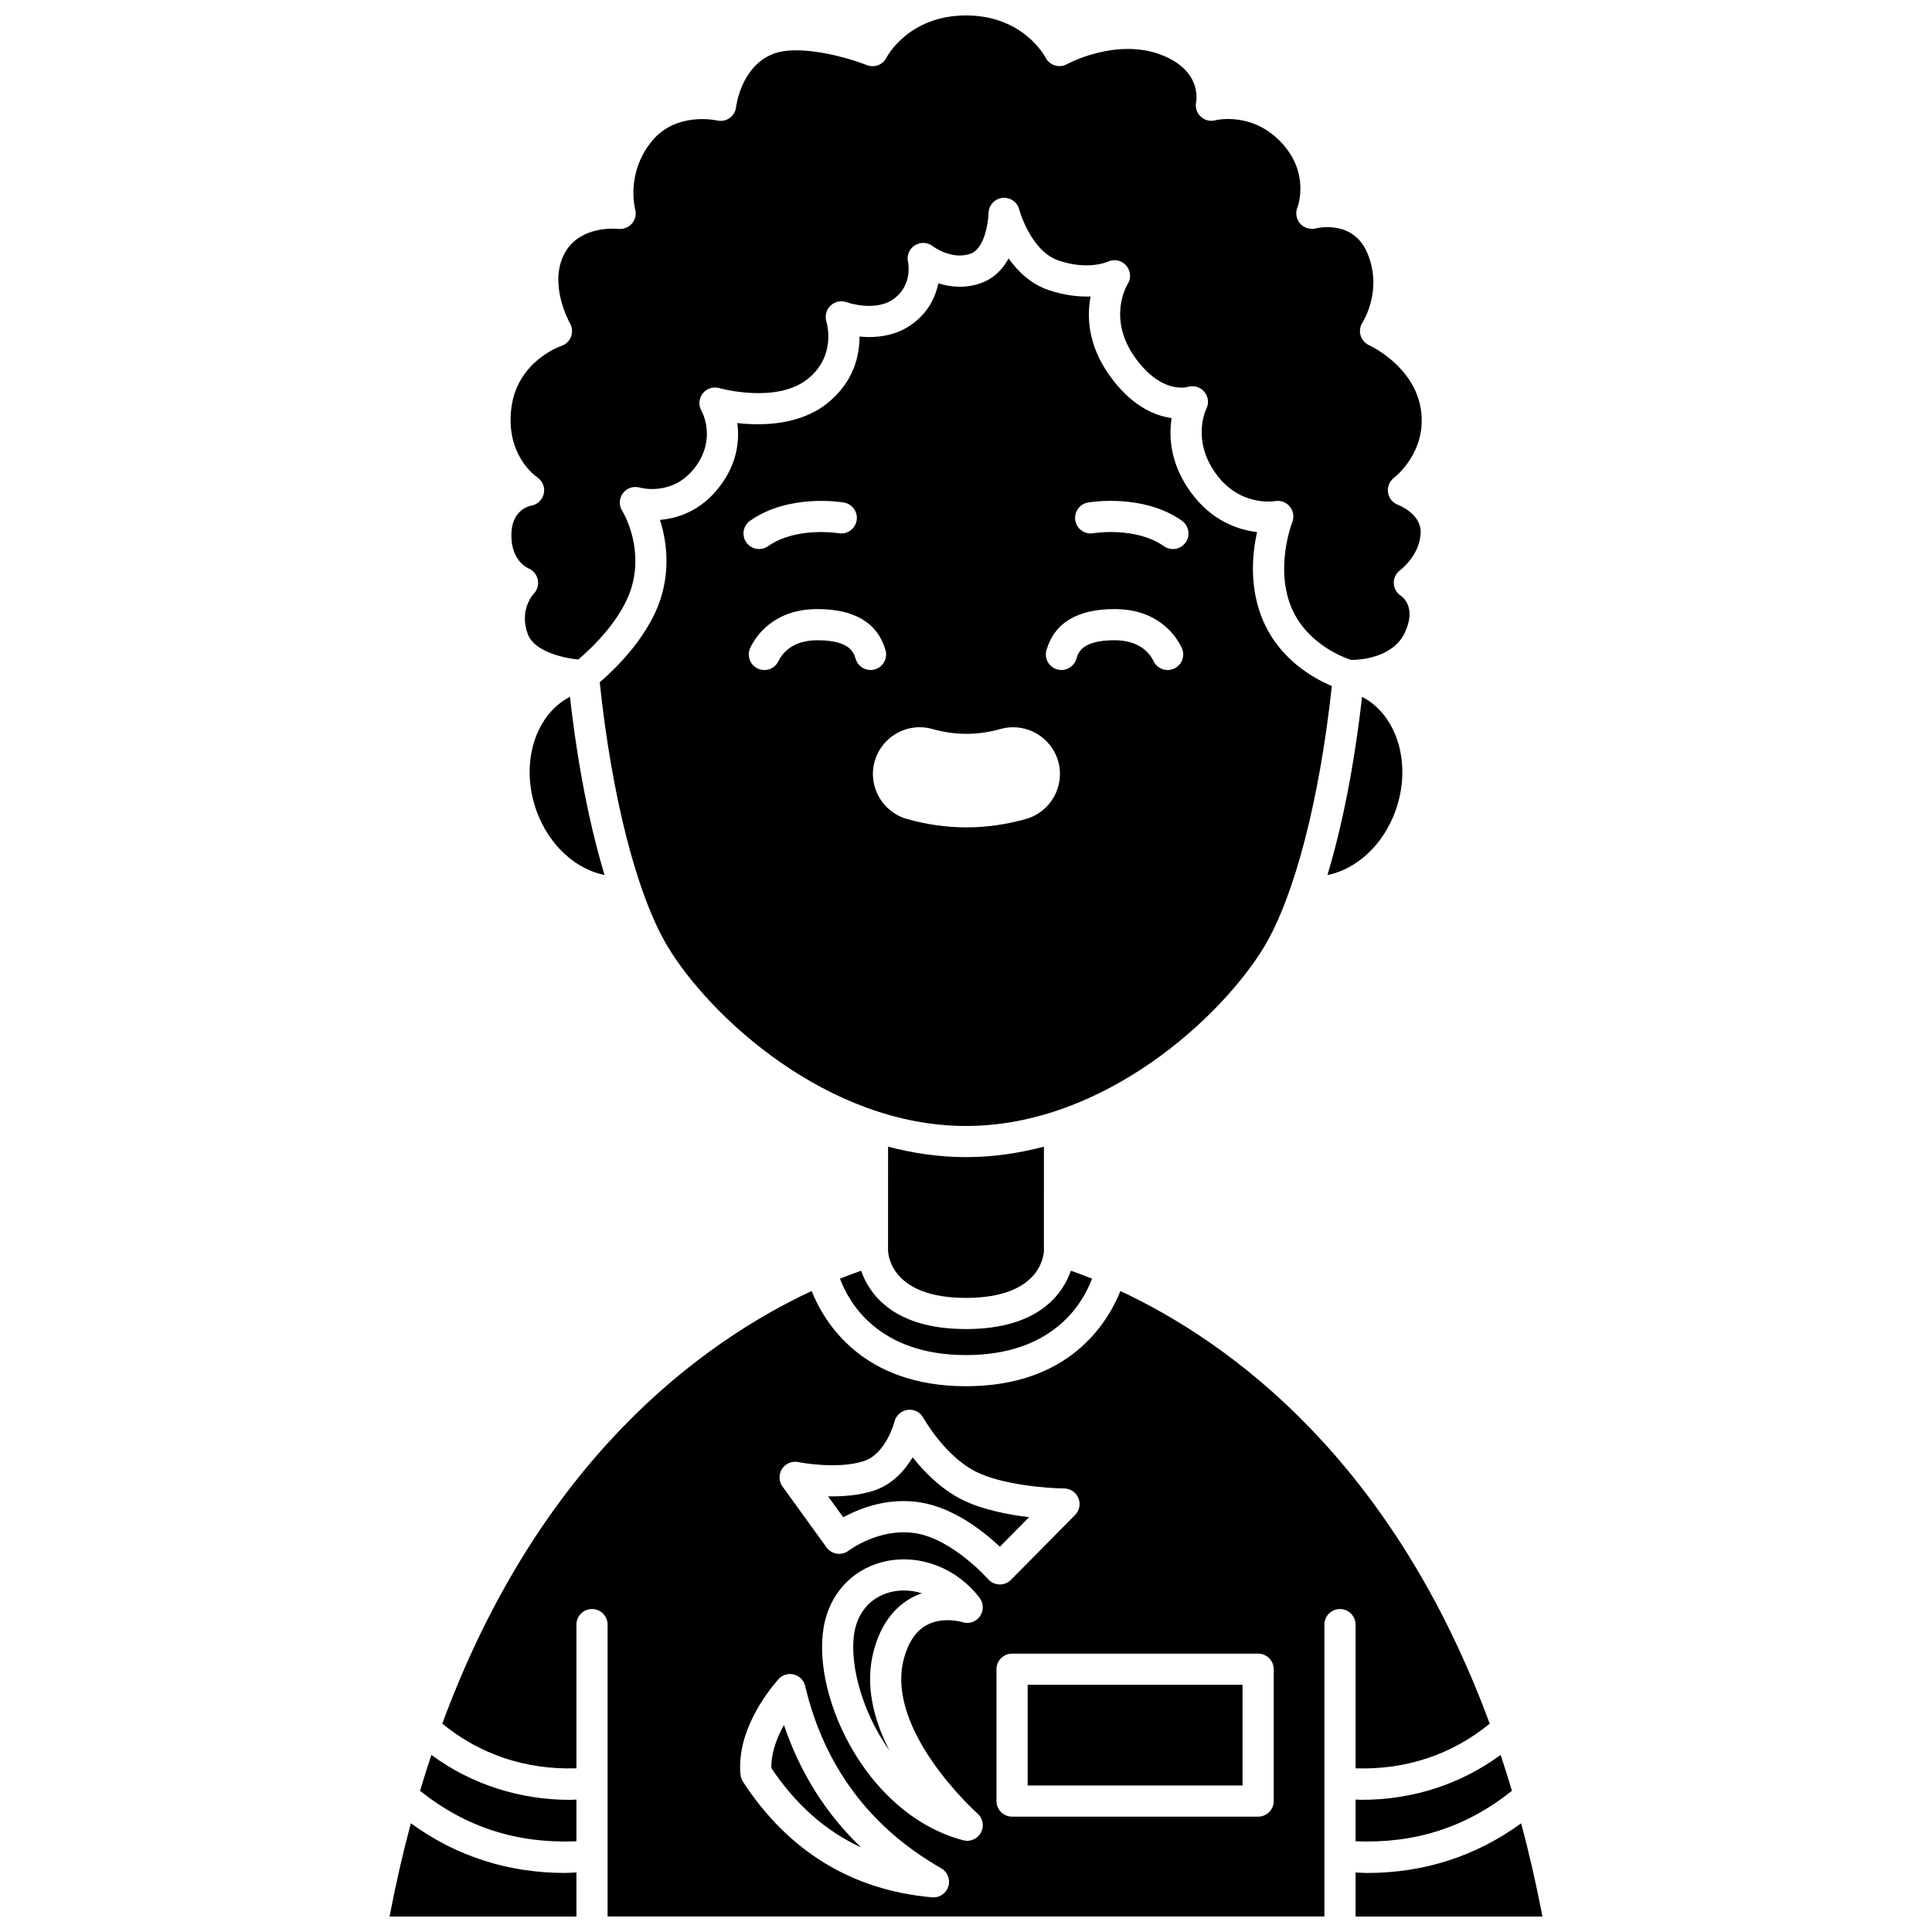
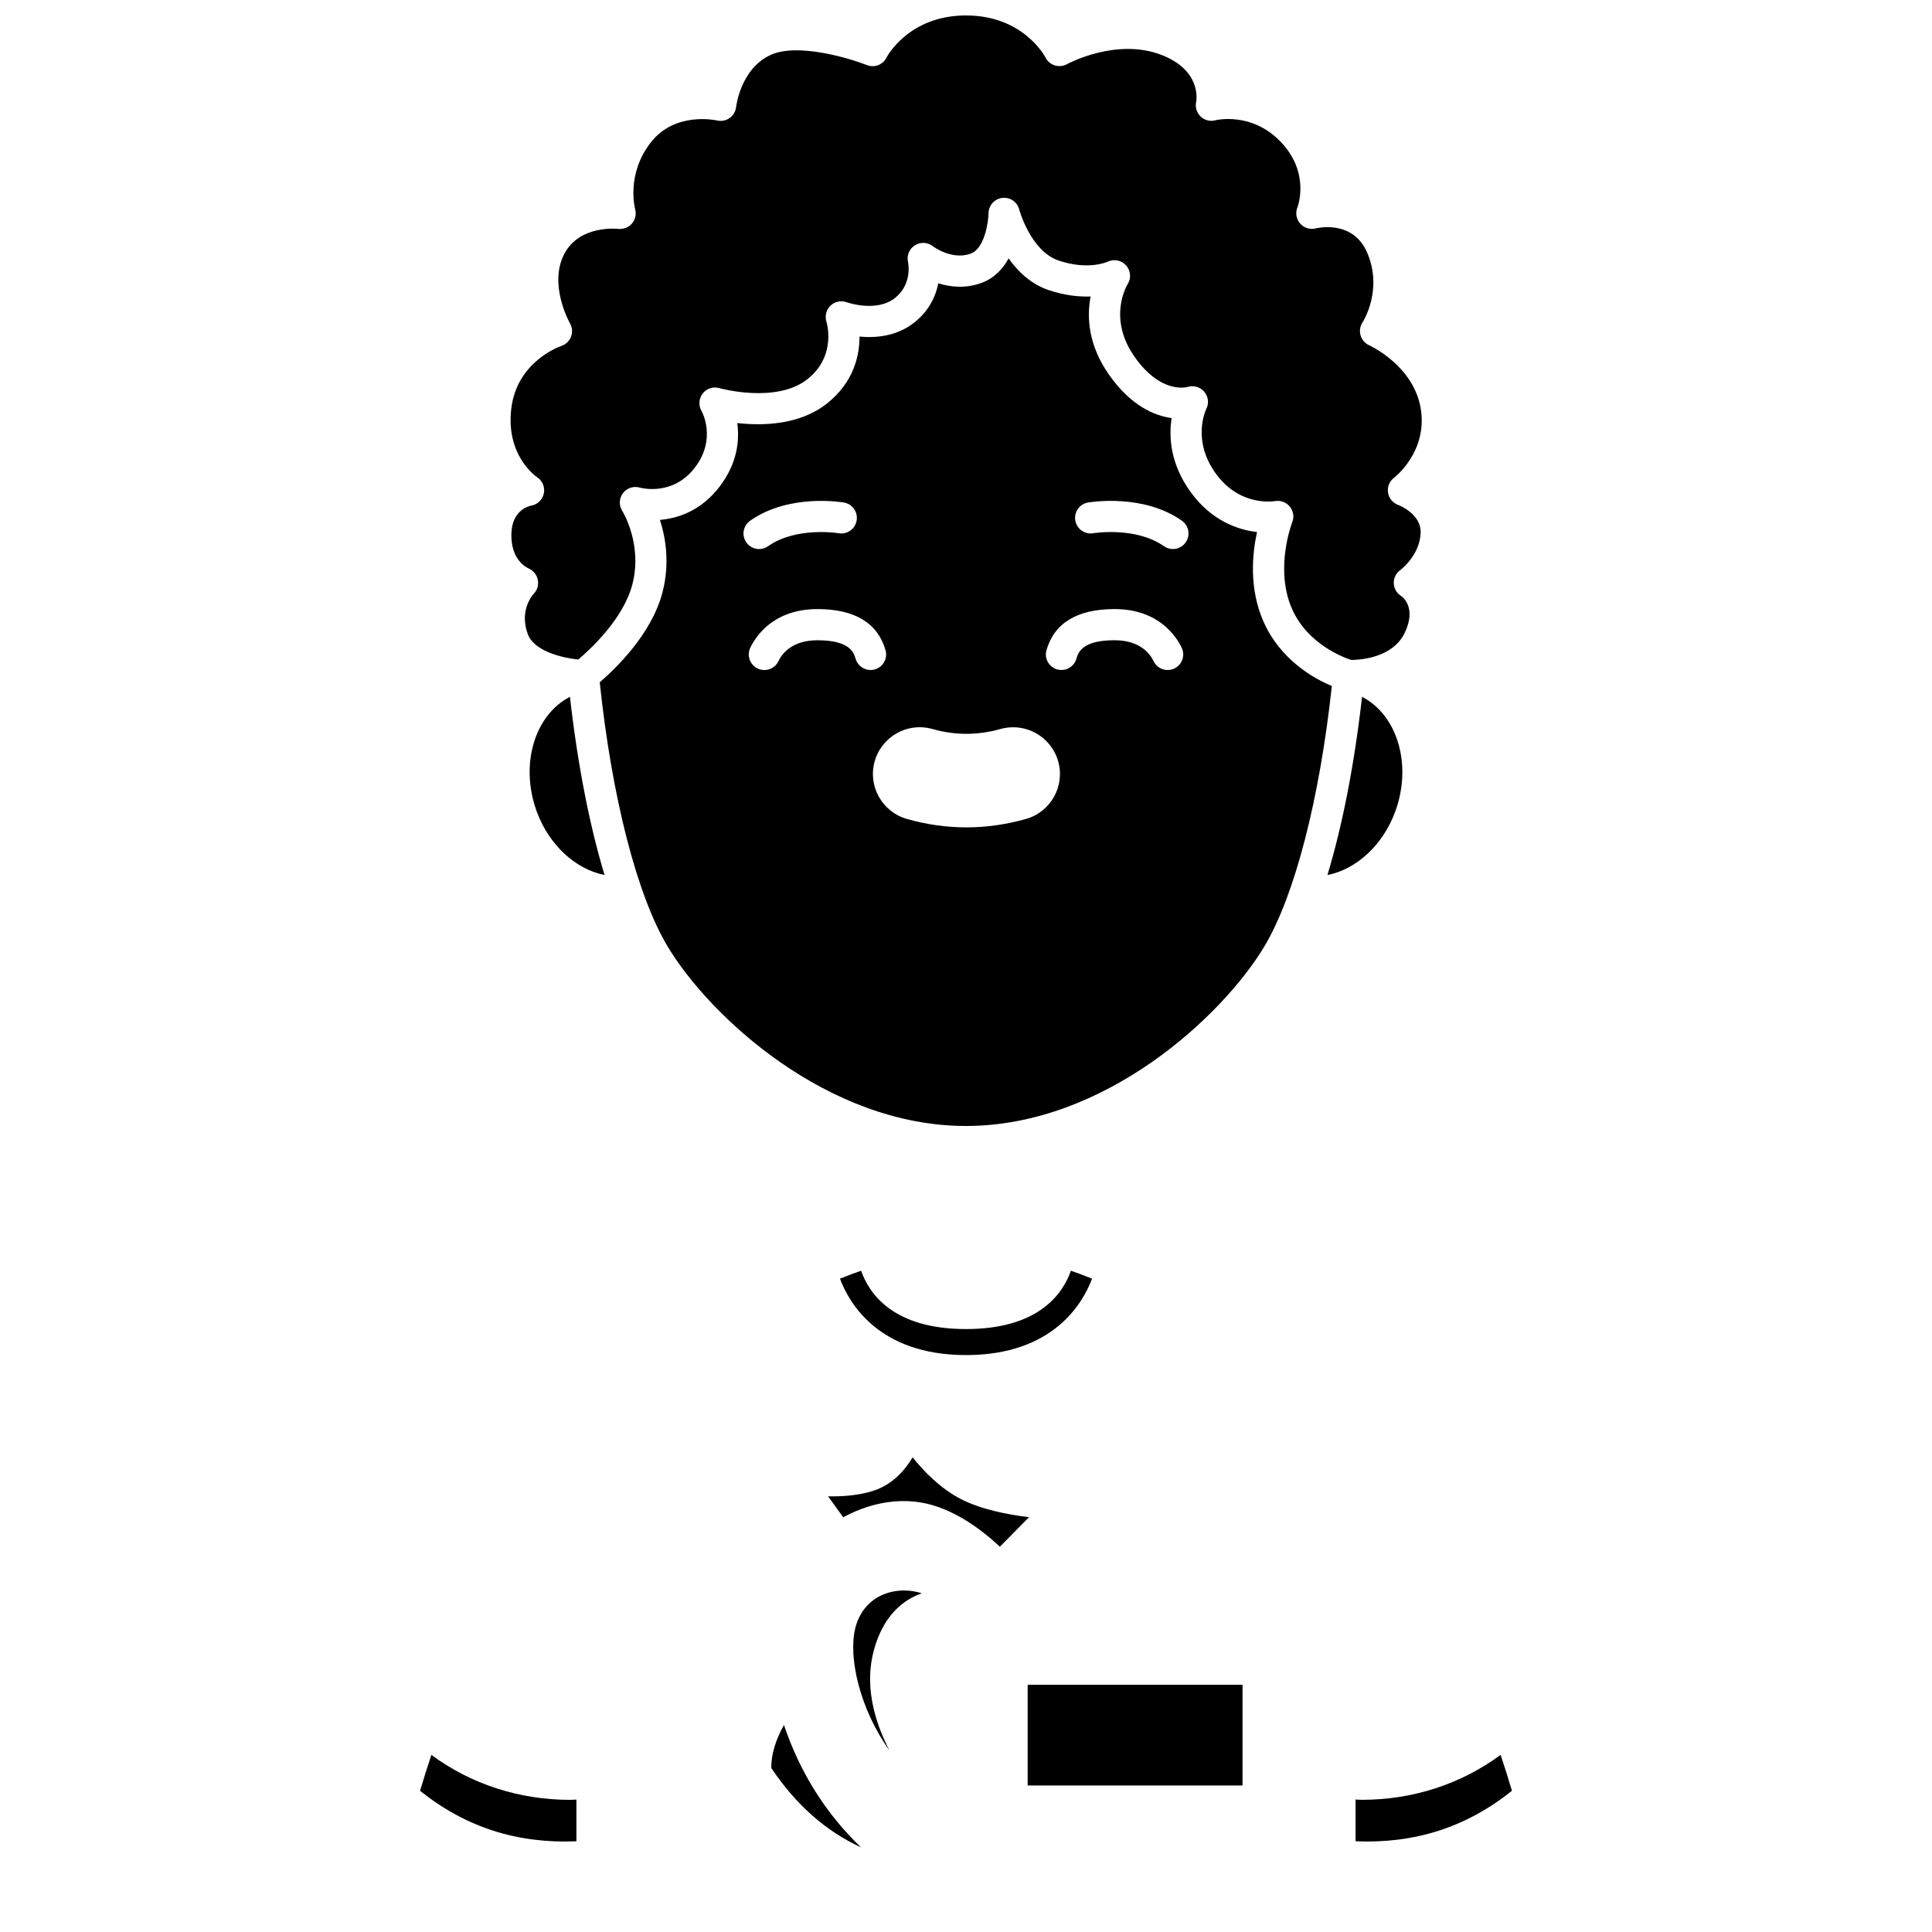
<svg xmlns="http://www.w3.org/2000/svg" width="800px" height="800px" version="1.1" viewBox="144 144 512 512">
  <defs>
    <clipPath id="d">
      <path d="m247 627h50v24.902h-50z" />
    </clipPath>
    <clipPath id="c">
      <path d="m279 148.09h242v170.91h-242z" />
    </clipPath>
    <clipPath id="b">
-       <path d="m261 486h278v165.9h-278z" />
-     </clipPath>
+       </clipPath>
    <clipPath id="a">
-       <path d="m503 627h50v24.902h-50z" />
-     </clipPath>
+       </clipPath>
  </defs>
  <path d="m479.06 394.83c8.031-13.391 14.652-39.039 17.891-69.031-4.844-2.027-13.625-6.926-18.109-17.07-3.894-8.812-2.977-18.008-1.719-23.723-5.004-0.598-12.062-2.941-17.645-10.68-5.402-7.492-5.742-14.66-4.988-19.527-4.578-0.641-10.785-3.254-16.555-11.445-5.652-8.02-5.926-15.496-4.91-20.777-3.012 0.098-6.754-0.238-11.043-1.672-4.746-1.582-8.223-4.941-10.691-8.422-1.516 2.781-3.812 5.285-7.289 6.527-4.219 1.512-8.207 1.055-11.336 0.066-0.66 3.336-2.367 7.207-6.352 10.379-4.684 3.723-10.301 4.148-14.535 3.738 0.016 5.023-1.5 12.043-8.559 17.691-7.269 5.812-17.207 5.981-23.832 5.231 0.621 4.551 0.062 10.688-4.75 16.926-4.926 6.383-11.012 8.34-15.746 8.734 1.527 4.758 2.672 11.625 0.645 19.316-2.914 11.07-12.527 20.223-16.602 23.711 3.195 30.422 9.879 56.496 18 70.035 11.031 18.387 42.25 47.559 79.062 47.559 36.812-0.008 68.031-29.176 79.062-47.566zm-136.27-112.83c10.297-7.258 24.285-4.922 24.867-4.824 2.246 0.391 3.75 2.531 3.359 4.777-0.391 2.242-2.523 3.754-4.766 3.359-0.117-0.016-11.238-1.82-18.703 3.438-0.723 0.508-1.555 0.754-2.375 0.754-1.297 0-2.578-0.605-3.379-1.75-1.316-1.863-0.867-4.438 0.996-5.754zm27.957 36.594c-0.473-1.598-1.449-4.918-10.105-4.918-6.676 0-9.355 3.477-10.355 5.551-0.988 2.059-3.461 2.922-5.516 1.926-2.051-0.992-2.914-3.461-1.926-5.516 1.484-3.074 6.188-10.223 17.793-10.223 9.848 0 15.918 3.652 18.027 10.852 0.645 2.188-0.605 4.484-2.797 5.125-0.383 0.117-0.777 0.168-1.16 0.168-1.785 0-3.434-1.164-3.961-2.965zm45.133 42.445c-5.207 1.473-10.512 2.223-15.766 2.223-5.258 0-10.566-0.746-15.77-2.227-6.57-1.863-10.402-8.723-8.543-15.293 1.5-5.312 6.402-9.02 11.918-9.02 1.145 0 2.289 0.16 3.391 0.477 2.984 0.848 6.008 1.273 9 1.273 2.996 0 6.027-0.43 9.023-1.277 1.094-0.309 2.223-0.465 3.367-0.465 5.535 0 10.438 3.715 11.934 9.031 1.855 6.57-1.98 13.418-8.555 15.277zm39.352-39.891c-2.047 0.996-4.527 0.133-5.516-1.926-1-2.074-3.68-5.551-10.355-5.551-8.66 0-9.637 3.324-10.105 4.918-0.527 1.805-2.172 2.969-3.961 2.969-0.383 0-0.777-0.055-1.164-0.168-2.184-0.641-3.441-2.938-2.797-5.125 2.113-7.199 8.184-10.852 18.027-10.852 11.605 0 16.305 7.144 17.793 10.223 0.996 2.055 0.133 4.519-1.922 5.512zm2.981-33.395c-0.801 1.141-2.082 1.75-3.379 1.75-0.82 0-1.652-0.246-2.375-0.754-7.469-5.262-18.609-3.457-18.727-3.438-2.234 0.398-4.379-1.125-4.762-3.371-0.383-2.242 1.113-4.379 3.359-4.766 0.598-0.098 14.594-2.438 24.891 4.824 1.859 1.316 2.305 3.891 0.992 5.754z" />
  <path d="m286.26 359.11c3.293 8.941 10.387 15.293 17.953 16.773-3.984-13.172-7.144-29.301-9.168-47.215-9.375 4.816-13.359 18-8.785 30.441z" />
  <g clip-path="url(#d)">
-     <path d="m252.88 627.19c-2.098 7.828-3.988 16.059-5.648 24.711h49.527v-11.688c-0.988 0.039-1.992 0.137-2.965 0.137-15.152 0.004-28.867-4.406-40.914-13.16z" />
-   </g>
+     </g>
  <path d="m258.32 609.07c-1.035 3.098-2.031 6.269-3.004 9.508 12.066 9.652 25.672 14.039 41.441 13.379v-11.051c-0.551 0.012-1.109 0.074-1.656 0.074-13.504-0.004-26.227-4.137-36.781-11.91z" />
  <path d="m513.74 359.11c4.57-12.438 0.586-25.621-8.785-30.445-2.027 17.922-5.188 34.051-9.168 47.223 7.578-1.477 14.664-7.832 17.953-16.777z" />
  <path d="m503.24 620.9v11.055c15.75 0.668 29.375-3.727 41.441-13.379-0.965-3.238-1.965-6.414-3.004-9.512-10.559 7.773-23.277 11.906-36.785 11.906-0.543 0.004-1.098-0.059-1.652-0.07z" />
  <g clip-path="url(#c)">
    <path d="m286.36 270.47c1.41 0.945 2.117 2.668 1.754 4.324-0.359 1.656-1.68 2.938-3.359 3.211-0.793 0.156-5.082 1.305-5.234 7.473-0.168 6.926 4.047 8.934 4.531 9.141 1.258 0.543 2.211 1.684 2.469 3.027 0.262 1.344-0.121 2.746-1.086 3.719-0.129 0.133-3.941 4.273-1.562 10.688 1.715 4.621 9.348 6.316 13.375 6.727 3.164-2.676 11.91-10.723 14.309-19.805 2.84-10.781-2.598-19.488-2.652-19.574-0.93-1.457-0.855-3.332 0.184-4.707 1.035-1.375 2.824-1.961 4.473-1.473 0.336 0.094 8.703 2.324 14.539-5.242 5.969-7.727 1.852-15.012 1.809-15.082-0.848-1.457-0.723-3.281 0.309-4.609 1.035-1.336 2.781-1.902 4.394-1.438 0.152 0.047 15.164 4.211 23.441-2.422 7.656-6.125 5.07-14.836 4.953-15.203-0.461-1.504-0.043-3.16 1.102-4.238 1.145-1.078 2.805-1.441 4.269-0.887 0.062 0.02 7.879 2.777 12.793-1.121 4.75-3.777 3.481-9.48 3.469-9.535-0.402-1.711 0.32-3.484 1.805-4.426 1.488-0.941 3.398-0.848 4.773 0.242 0.031 0.02 4.984 3.766 10.004 1.969 3.836-1.371 4.731-8.816 4.754-10.738 0.031-2.066 1.586-3.793 3.633-4.043 2.082-0.238 3.969 1.059 4.492 3.059 0.023 0.094 3.023 11.066 10.492 13.555 7.805 2.606 12.766 0.379 12.973 0.285 1.676-0.781 3.676-0.371 4.879 1.016 1.211 1.383 1.387 3.383 0.398 4.926-0.207 0.336-5.394 9.016 1.852 19.297 6.988 9.922 13.77 8.027 14.062 7.941 1.586-0.477 3.344 0.039 4.398 1.305 1.059 1.277 1.293 3.043 0.535 4.516-0.145 0.301-3.922 8.234 2.496 17.133 6.356 8.82 15.32 7.371 15.695 7.316 1.48-0.25 3 0.297 3.938 1.465 0.945 1.16 1.203 2.742 0.641 4.133-0.047 0.113-4.769 12.309-0.055 22.98 4.148 9.375 13.707 12.883 15.684 13.516 2.106 0.008 10.973-0.453 14.184-7.191 3.301-6.93-0.824-9.672-1.004-9.789-1.152-0.738-1.867-2-1.902-3.371-0.031-1.371 0.609-2.668 1.73-3.465 0.027-0.023 5.176-3.875 5.391-9.859 0.184-5.039-5.754-7.332-6-7.426-1.414-0.531-2.438-1.797-2.648-3.289-0.215-1.492 0.391-2.992 1.598-3.891 0.344-0.266 8.863-6.957 7.094-18.199-1.805-11.484-13.547-16.848-13.668-16.902-1.109-0.496-1.953-1.457-2.293-2.621-0.344-1.164-0.156-2.426 0.512-3.438 0.215-0.332 5.461-8.668 1.23-18.496-3.668-8.531-12.656-6.66-13.676-6.414-1.496 0.359-3.098-0.145-4.106-1.32-1.004-1.172-1.289-2.809-0.707-4.238 0.129-0.336 3.367-9.035-4.203-17.16-7.812-8.383-17.449-5.965-17.547-5.938-1.387 0.367-2.859-0.012-3.898-1.004-1.035-0.992-1.488-2.449-1.184-3.852 0.145-0.797 1.234-8.371-9.07-12.426-12.02-4.731-25.023 2.328-25.152 2.398-0.984 0.547-2.148 0.656-3.227 0.336-1.074-0.336-1.969-1.09-2.473-2.094-0.223-0.414-5.969-11.148-21.066-11.148-15.285 0-21.016 11.055-21.07 11.164-0.953 1.914-3.195 2.785-5.211 1.988-4.668-1.844-18.352-5.93-25.445-2.711-8.027 3.641-9.184 13.703-9.199 13.809-0.125 1.176-0.75 2.246-1.715 2.934-0.965 0.688-2.188 0.926-3.336 0.652-0.434-0.098-11.051-2.367-17.438 5.668-6.684 8.41-4.367 17.484-4.258 17.867 0.352 1.324 0.027 2.754-0.871 3.789-0.898 1.031-2.238 1.531-3.613 1.41-0.387-0.055-10.273-1.055-14.293 6.609-4.297 8.168 1.438 18.312 1.496 18.414 0.621 1.082 0.727 2.383 0.277 3.543-0.441 1.16-1.387 2.066-2.57 2.453-0.457 0.156-11.77 4.129-13.262 16.605-1.492 12.449 6.523 17.953 6.867 18.184z" />
  </g>
  <path d="m372.2 480.75c-1.777 0.633-3.625 1.316-5.598 2.109 2.383 6.394 10.207 20.25 33.402 20.25 23.176 0 31-13.832 33.398-20.246-1.969-0.793-3.82-1.484-5.598-2.109-2.172 6.18-8.613 15.461-27.801 15.461-19.199 0-25.637-9.285-27.805-15.465z" />
-   <path d="m400 450.65c-7.113 0-14.02-1.027-20.652-2.769l-0.008 27.484c0.031 1.242 0.898 12.59 20.664 12.59 19.582 0 20.609-11.121 20.66-12.59h-0.02l0.008-27.484c-6.633 1.738-13.539 2.769-20.652 2.769z" />
  <path d="m348.41 612.56c6.535 9.727 14.395 16.695 23.762 21.008-9.309-8.926-16.137-19.762-20.418-32.43-2.242 4.004-3.426 7.984-3.344 11.422z" />
  <path d="m416.71 546.07c-5.594-0.668-12.66-2.031-18.035-4.789-5.453-2.805-9.828-7.316-12.812-11.074-2.113 3.516-5.434 7.269-10.441 8.875-3.871 1.238-8.234 1.531-11.973 1.461l4.016 5.551c3.477-1.902 9.195-4.293 15.984-4.293 1.41 0 2.863 0.102 4.356 0.336 8.953 1.387 16.957 7.793 21.168 11.754z" />
  <g clip-path="url(#b)">
    <path d="m503.24 612.63c13.395 0.422 25.539-3.648 35.551-11.836-25.723-69.75-68.629-100.98-97.879-114.66-3.43 8.566-13.613 25.23-40.91 25.23-27.309 0-37.484-16.676-40.914-25.238-29.242 13.676-72.156 44.898-97.879 114.66 10.016 8.195 22.164 12.254 35.551 11.836v-38.082c0-2.285 1.848-4.129 4.129-4.129 2.285 0 4.129 1.848 4.129 4.129v77.355h189.96v-77.355c0-2.285 1.848-4.129 4.129-4.129 2.285 0 4.129 1.848 4.129 4.129l0.008 38.086zm-107.92 31.305c-0.547 1.734-2.152 2.894-3.938 2.894-0.125 0-0.246-0.004-0.371-0.016-21.227-1.883-38.09-12.191-50.117-30.637-0.363-0.559-0.586-1.195-0.648-1.855-1.086-11.141 6.625-21.383 9.992-25.266 1.012-1.172 2.598-1.68 4.106-1.305 1.504 0.367 2.676 1.547 3.031 3.055 5.031 21.254 17.156 37.508 36.051 48.305 1.688 0.965 2.473 2.969 1.895 4.824zm7.734-19.328c1.434 1.27 1.809 3.359 0.906 5.043-0.73 1.367-2.148 2.18-3.641 2.18-0.352 0-0.707-0.047-1.059-0.137-26.488-7.008-41.098-40.266-36.602-58.25 2.043-8.184 8.141-14.066 16.297-15.738 9.086-1.852 18.746 1.977 24.652 9.754 1.094 1.441 1.121 3.418 0.074 4.894-1.047 1.473-2.945 2.106-4.644 1.527-0.023-0.004-5.156-1.574-9.484 0.797-2.789 1.52-4.801 4.469-5.981 8.762-5.227 19.035 19.23 40.945 19.48 41.168zm-16.516-74.301c-9.551-1.48-17.535 4.555-17.621 4.617-0.883 0.676-1.996 0.984-3.121 0.816-1.105-0.16-2.106-0.762-2.758-1.66l-11.672-16.145c-0.996-1.379-1.047-3.227-0.121-4.66 0.922-1.43 2.613-2.152 4.297-1.809 0.098 0.02 10.242 2.035 17.359-0.25 5.93-1.902 8.133-10.406 8.152-10.492 0.418-1.645 1.797-2.875 3.477-3.094 1.695-0.234 3.332 0.609 4.152 2.098 0.059 0.094 5.582 9.992 13.773 14.199 7.051 3.621 19.387 4.496 23.547 4.531 1.66 0.012 3.152 1.02 3.785 2.551 0.637 1.535 0.289 3.305-0.879 4.481l-17.004 17.188c-0.777 0.785-1.832 1.223-2.938 1.223h-0.129c-1.145-0.039-2.227-0.551-2.981-1.414-0.098-0.098-9.43-10.645-19.32-12.18zm95.008 70.996c0 2.285-1.848 4.129-4.129 4.129h-65.207c-2.285 0-4.129-1.848-4.129-4.129v-34.945c0-2.285 1.848-4.129 4.129-4.129h65.207c2.285 0 4.129 1.848 4.129 4.129z" />
  </g>
  <g clip-path="url(#a)">
-     <path d="m547.12 627.2c-12.047 8.746-25.762 13.16-40.914 13.16-0.977 0-1.977-0.098-2.965-0.137v11.688h49.527c-1.66-8.652-3.551-16.883-5.648-24.711z" />
-   </g>
+     </g>
  <path d="m388.29 566.23c-1.535-0.484-3.129-0.734-4.723-0.734-0.988 0-1.977 0.094-2.957 0.293-5.047 1.031-8.668 4.551-9.945 9.648-1.938 7.758 1.184 21.426 9.023 32.43-4.109-8.027-6.625-17.359-4.082-26.613 1.809-6.586 5.203-11.254 10.086-13.883 0.867-0.465 1.734-0.84 2.598-1.141z" />
  <path d="m416.34 590.49h56.945v26.684h-56.945z" />
</svg>